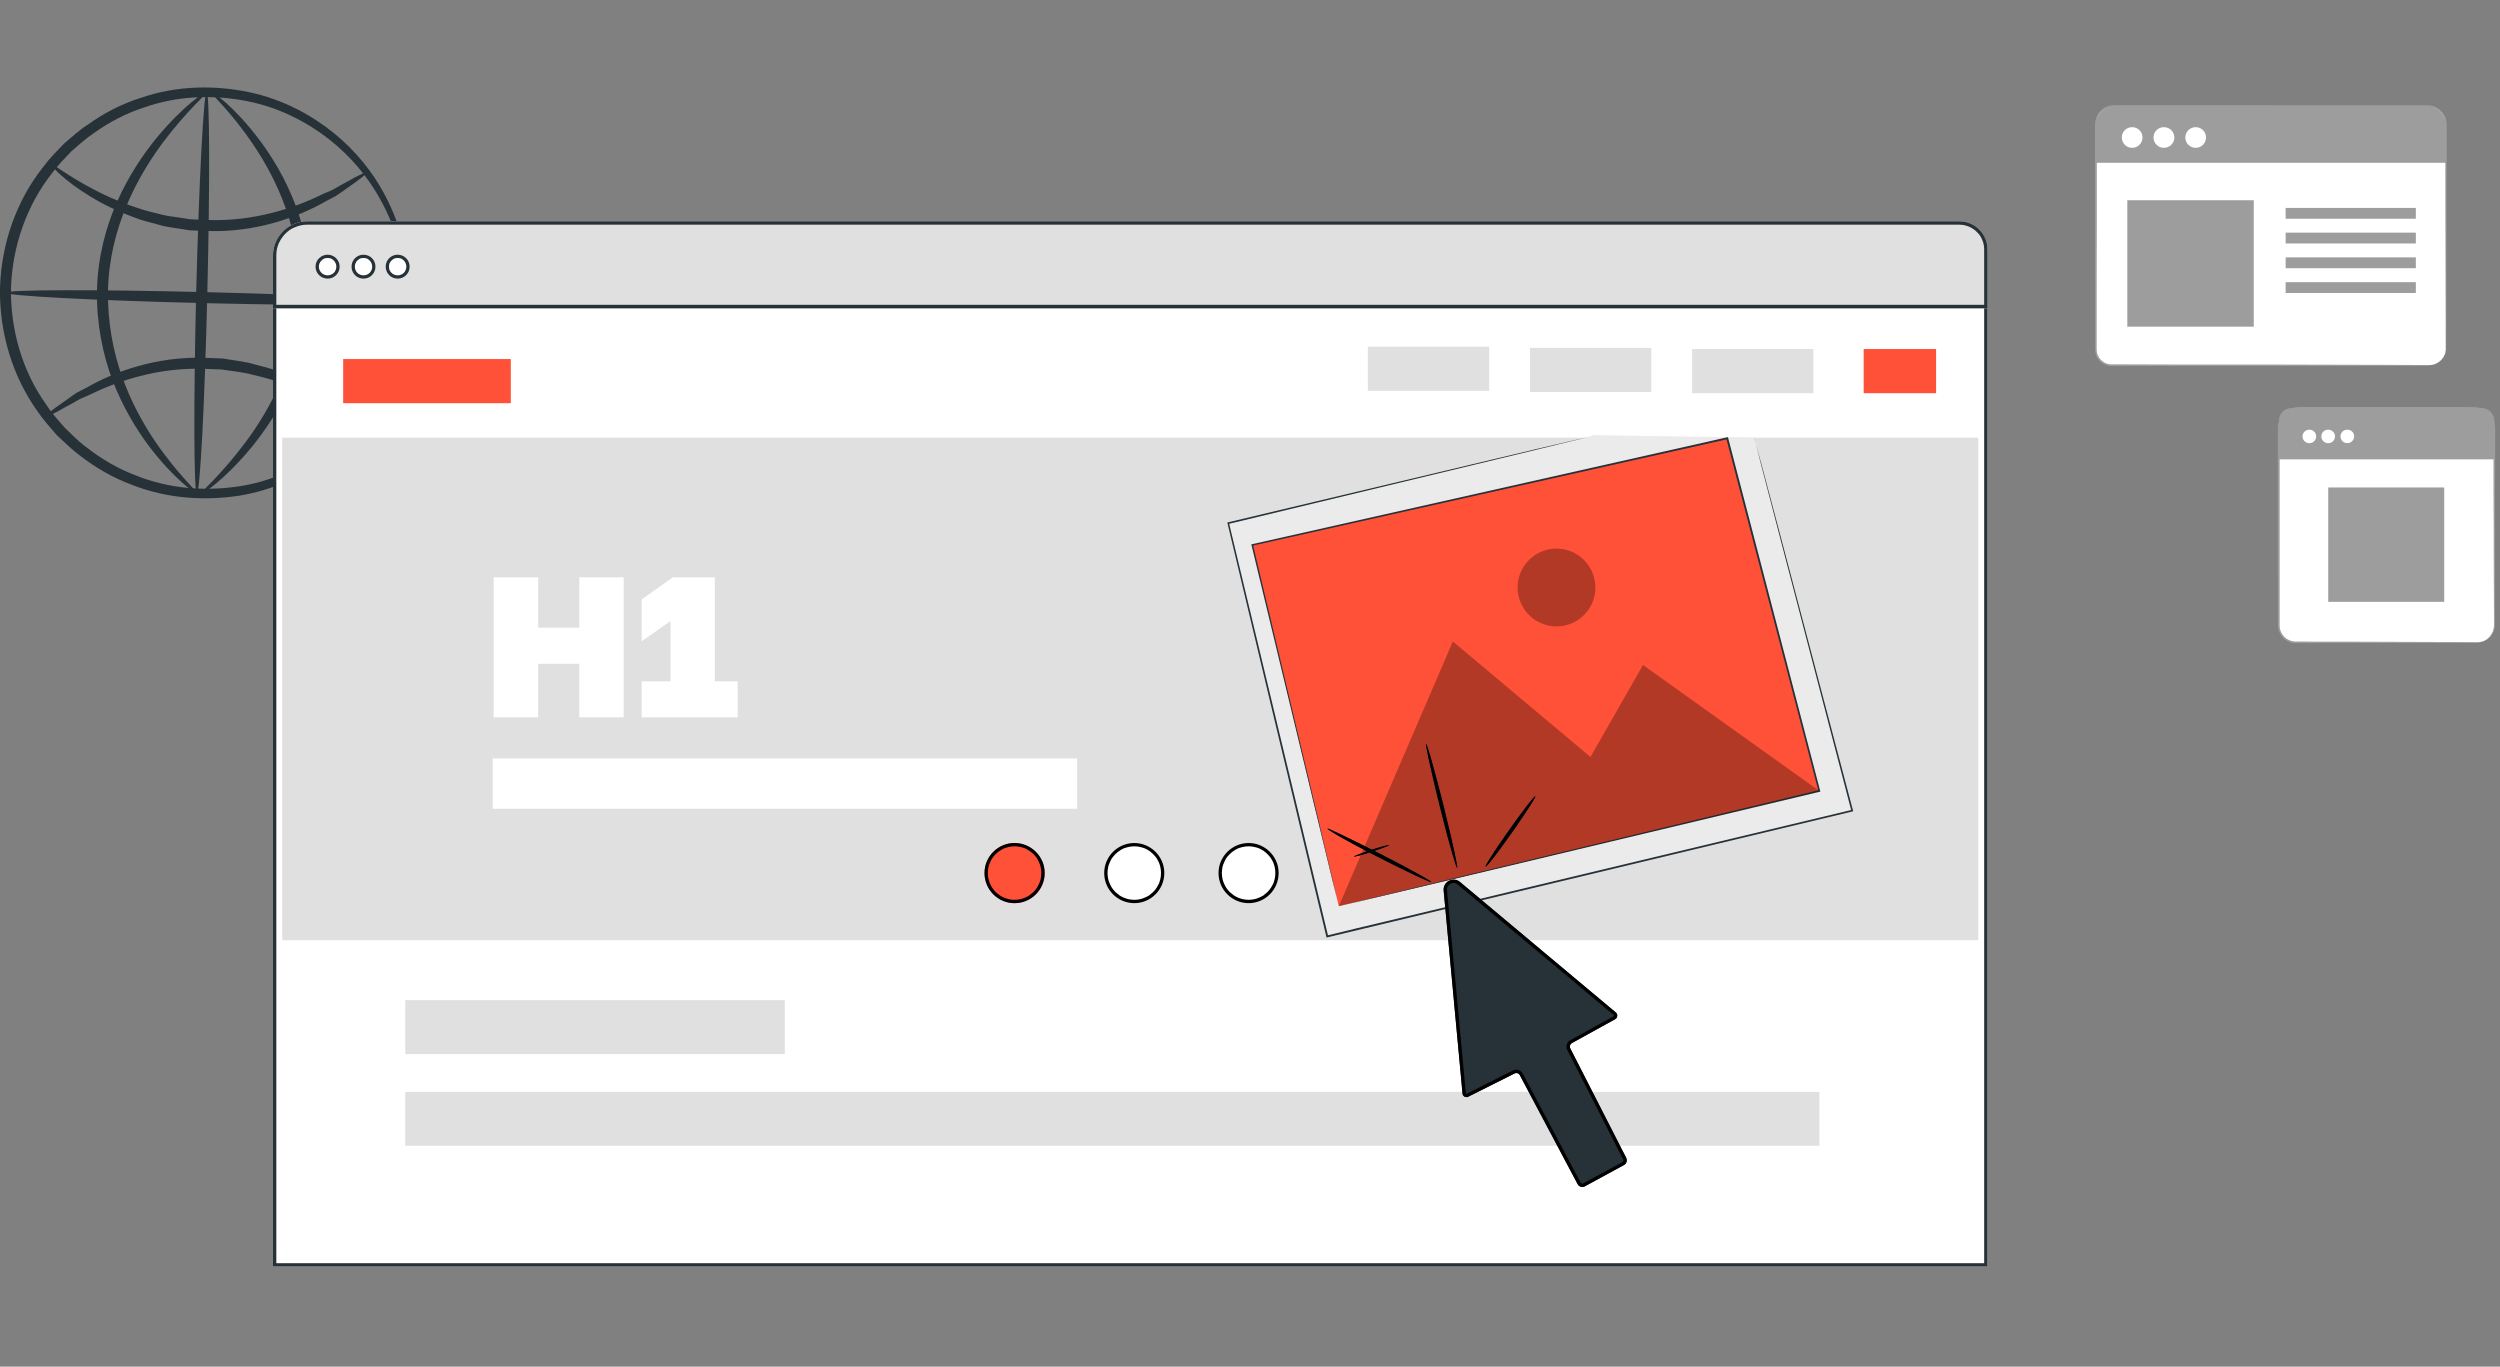
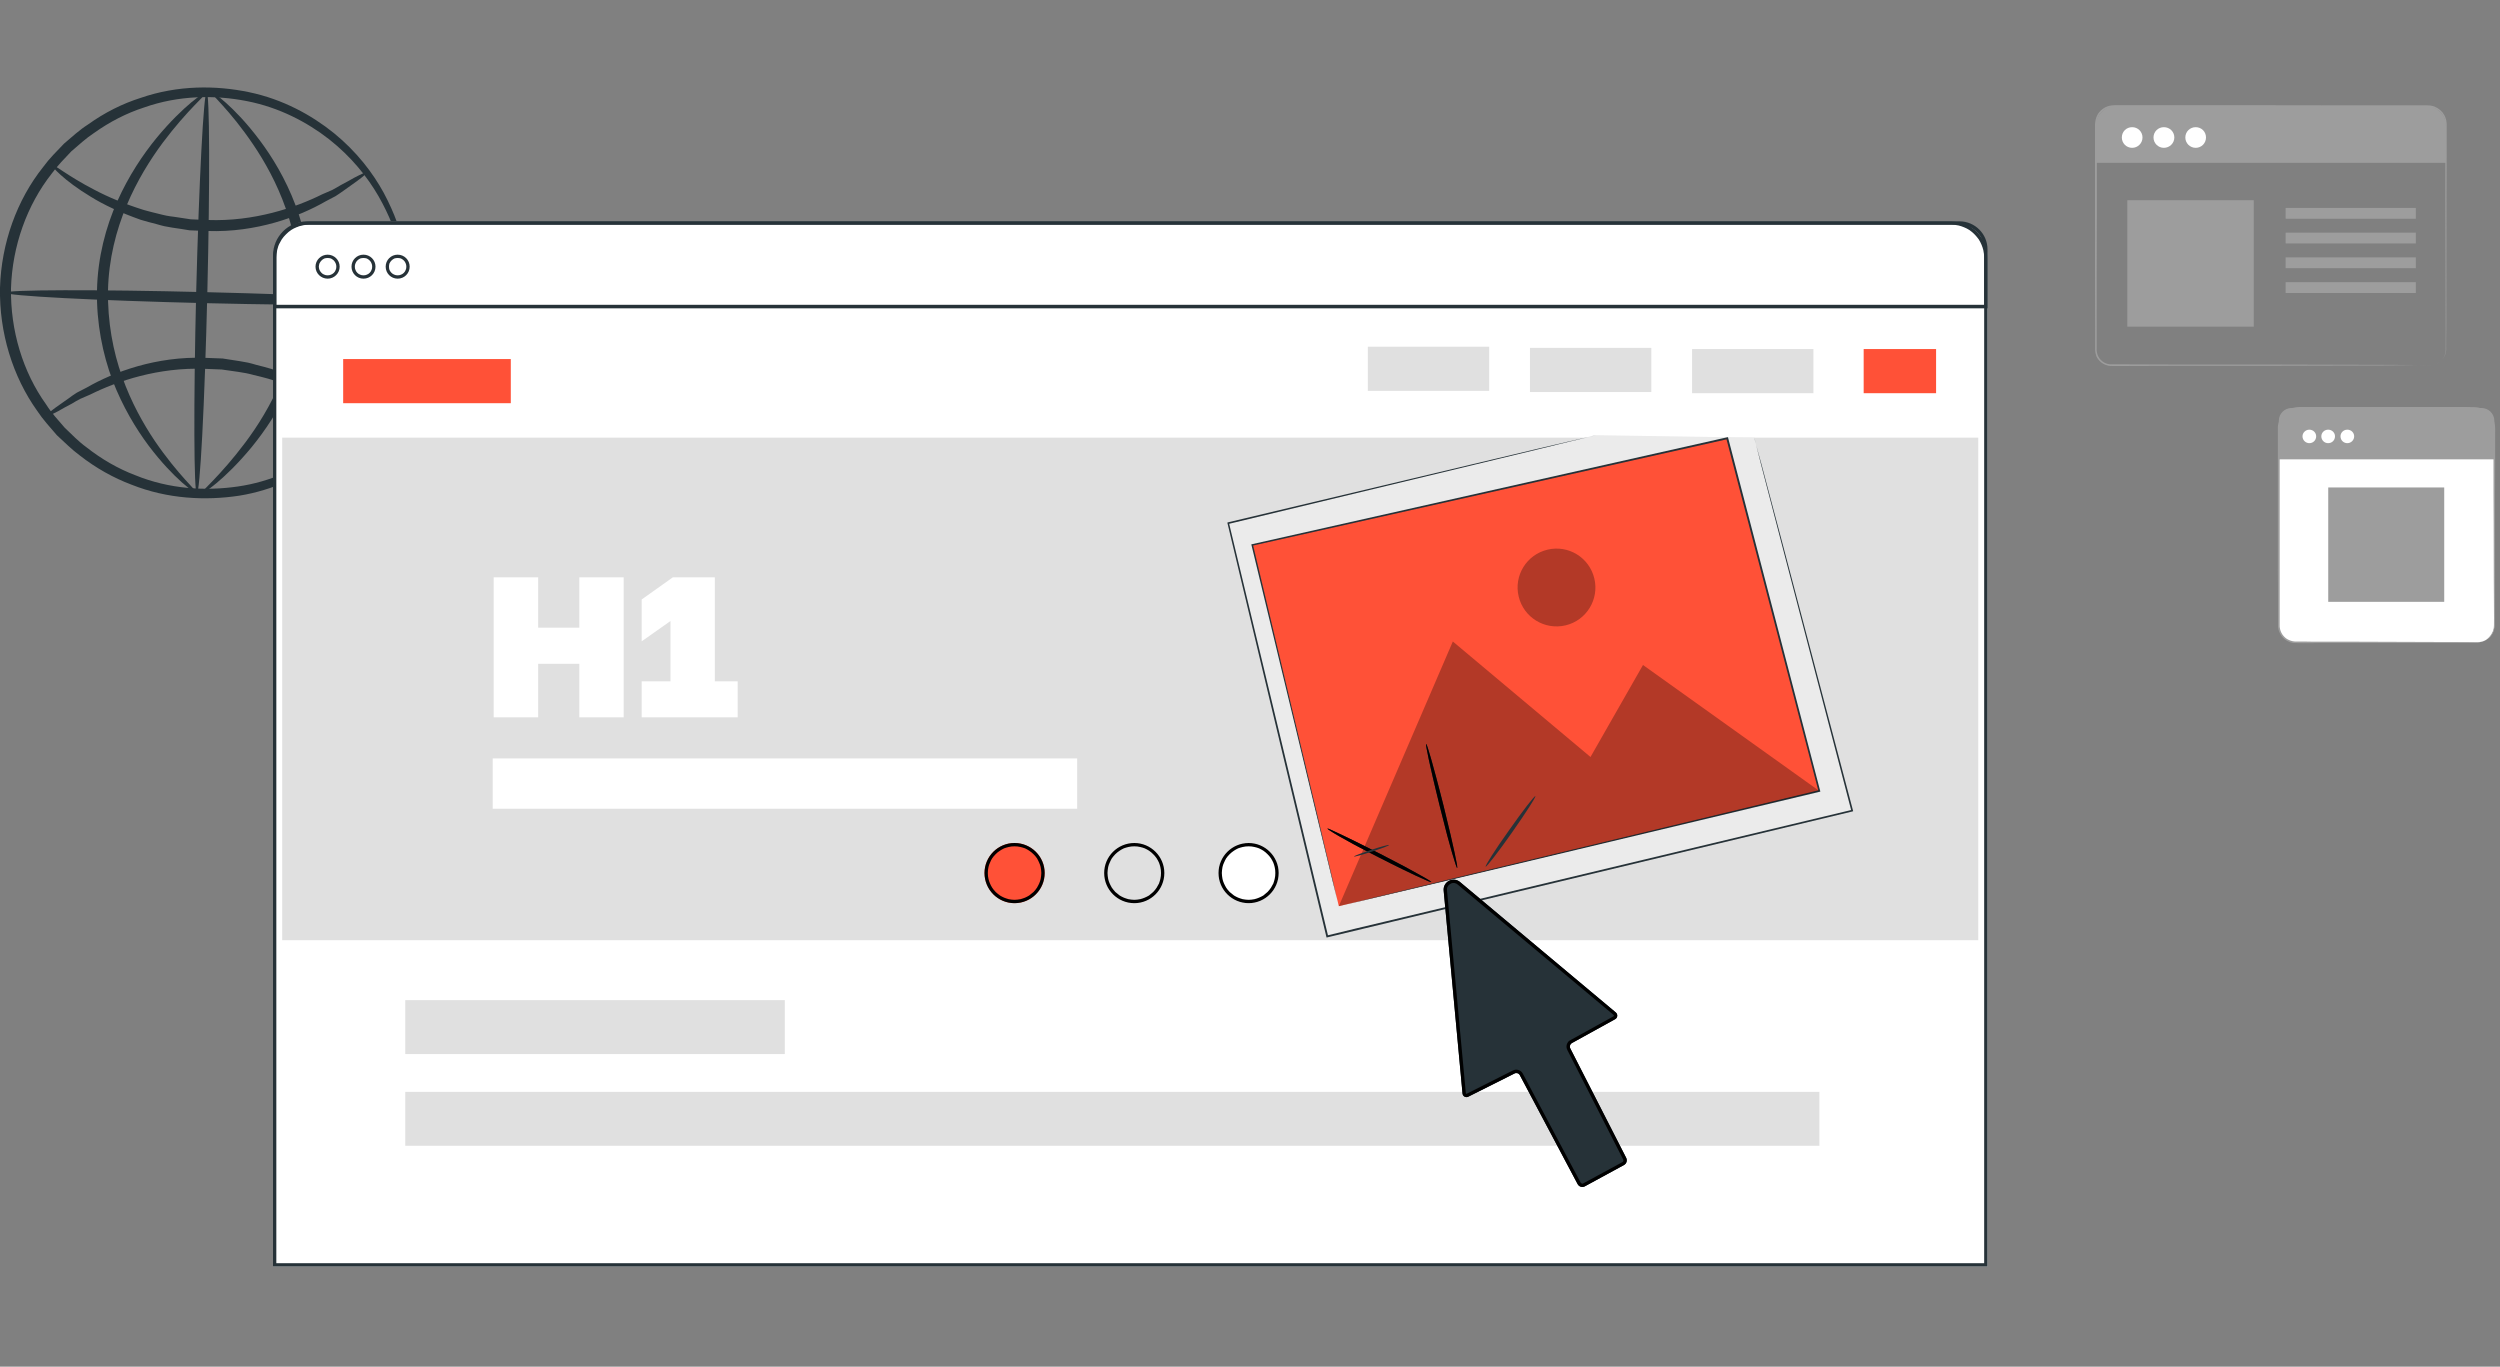
<svg xmlns="http://www.w3.org/2000/svg" width="150" height="82" viewBox="0 0 150 82" fill="none">
  <rect x="0" y="0" width="150" height="82" fill="#808080" stroke="none" />
  <desc>
			Created with Pixso.
	</desc>
  <defs>
    <clipPath id="clip1023_28795">
      <rect id="8" width="150" height="82" fill="white" fill-opacity="0" />
    </clipPath>
  </defs>
  <g clip-path="url(#clip1023_28795)">
    <path id="path" d="M24.42 17.87C24.4 17.87 24.37 17.6 24.34 17.1C24.33 16.85 24.3 16.54 24.23 16.18C24.18 15.82 24.13 15.4 23.99 14.95C23.79 14.02 23.37 12.93 22.71 11.77C22.04 10.61 21.07 9.4 19.75 8.36C18.43 7.33 16.76 6.45 14.83 6.07C12.91 5.69 10.73 5.71 8.64 6.45C7.59 6.79 6.58 7.31 5.64 7.98C5.15 8.3 4.73 8.7 4.28 9.08C3.88 9.51 3.45 9.93 3.1 10.42C1.62 12.3 0.74 14.75 0.66 17.29C0.62 19.83 1.37 22.32 2.77 24.27C3.09 24.78 3.5 25.22 3.88 25.66C4.31 26.07 4.71 26.49 5.18 26.83C6.08 27.54 7.08 28.12 8.11 28.51C10.16 29.35 12.33 29.47 14.27 29.19C16.22 28.91 17.93 28.1 19.3 27.14C20.67 26.17 21.69 25 22.41 23.88C23.13 22.75 23.6 21.68 23.85 20.77C24.01 20.32 24.08 19.9 24.15 19.54C24.24 19.19 24.28 18.88 24.3 18.63C24.36 18.13 24.4 17.87 24.42 17.87C24.45 17.87 24.45 18.13 24.43 18.64C24.43 18.9 24.41 19.21 24.35 19.58C24.29 19.94 24.24 20.37 24.1 20.83C23.88 21.78 23.44 22.9 22.73 24.08C22.01 25.25 20.98 26.48 19.57 27.52C18.17 28.54 16.4 29.41 14.36 29.74C12.33 30.05 10.05 29.94 7.89 29.08C6.8 28.67 5.75 28.08 4.79 27.33C4.3 26.97 3.87 26.53 3.41 26.11C3.01 25.64 2.58 25.18 2.23 24.65C0.76 22.59 -0.05 19.96 0 17.27C0.08 14.59 1.01 12 2.59 10.02C2.96 9.51 3.41 9.07 3.84 8.62C4.31 8.22 4.76 7.8 5.28 7.47C6.27 6.76 7.34 6.22 8.45 5.87C10.65 5.11 12.94 5.11 14.94 5.53C16.96 5.95 18.69 6.9 20.04 7.99C21.4 9.1 22.37 10.37 23.03 11.58C23.68 12.8 24.08 13.94 24.24 14.89C24.36 15.36 24.39 15.79 24.43 16.16C24.48 16.53 24.48 16.84 24.47 17.1C24.46 17.6 24.45 17.87 24.42 17.87Z" fill="#263238" fill-opacity="1" fill-rule="nonzero" />
    <path id="path" d="M22.01 10.34C22.04 10.38 21.82 10.57 21.4 10.88C21.17 11.04 20.91 11.23 20.63 11.43C20.47 11.54 20.31 11.66 20.13 11.77C19.94 11.87 19.75 11.97 19.54 12.08C17.93 13.01 15.37 13.96 12.46 13.86C12.09 13.85 11.74 13.83 11.38 13.82C11.04 13.76 10.69 13.71 10.35 13.66C10.19 13.63 10.02 13.6 9.85 13.57C9.69 13.53 9.53 13.49 9.37 13.44C9.06 13.36 8.74 13.28 8.45 13.19C7.26 12.77 6.24 12.3 5.44 11.8C3.83 10.83 3.04 9.94 3.1 9.88C3.17 9.8 4.04 10.55 5.67 11.39C6.48 11.82 7.48 12.24 8.63 12.6C8.92 12.69 9.22 12.75 9.52 12.83C9.68 12.87 9.83 12.91 9.99 12.94C10.14 12.97 10.3 12.99 10.46 13.01C10.79 13.06 11.12 13.11 11.45 13.16C11.78 13.17 12.12 13.19 12.47 13.2C15.24 13.3 17.7 12.47 19.33 11.66C19.54 11.57 19.74 11.48 19.93 11.4C20.11 11.31 20.28 11.2 20.44 11.11C20.74 10.95 21.02 10.8 21.26 10.66C21.72 10.42 21.99 10.3 22.01 10.34Z" fill="#263238" fill-opacity="1" fill-rule="nonzero" />
    <path id="path" d="M2.73 24.99C2.71 24.95 2.92 24.76 3.34 24.45C3.57 24.29 3.83 24.1 4.12 23.9C4.27 23.79 4.43 23.67 4.61 23.56C4.8 23.46 5 23.36 5.21 23.25C6.82 22.32 9.37 21.37 12.29 21.47C12.65 21.48 13.01 21.5 13.36 21.51C13.71 21.57 14.05 21.62 14.39 21.67C14.56 21.7 14.73 21.73 14.89 21.76C15.05 21.8 15.21 21.84 15.37 21.89C15.69 21.97 16 22.05 16.3 22.14C17.48 22.55 18.5 23.03 19.31 23.53C20.92 24.5 21.71 25.39 21.65 25.45C21.58 25.52 20.7 24.78 19.08 23.94C18.27 23.51 17.26 23.09 16.12 22.73C15.83 22.64 15.53 22.58 15.22 22.5C15.07 22.46 14.92 22.42 14.76 22.39C14.6 22.36 14.44 22.34 14.28 22.31C13.96 22.27 13.63 22.22 13.3 22.17C12.96 22.16 12.62 22.14 12.28 22.13C9.5 22.03 7.05 22.86 5.42 23.67C5.21 23.76 5.01 23.85 4.82 23.93C4.63 24.02 4.47 24.13 4.31 24.22C4 24.38 3.73 24.53 3.49 24.67C3.03 24.91 2.76 25.03 2.73 24.99Z" fill="#263238" fill-opacity="1" fill-rule="nonzero" />
    <path id="path" d="M24.42 18.15C24.41 18.33 19.01 18.35 12.36 18.19C5.71 18.03 0.32 17.75 0.32 17.56C0.33 17.38 5.72 17.36 12.38 17.53C19.03 17.69 24.42 17.97 24.42 18.15Z" fill="#263238" fill-opacity="1" fill-rule="nonzero" />
    <path id="path" d="M11.81 29.61C11.63 29.61 11.61 24.21 11.77 17.56C11.94 10.91 12.22 5.52 12.4 5.52C12.58 5.53 12.6 10.92 12.44 17.58C12.28 24.23 12 29.62 11.81 29.61Z" fill="#263238" fill-opacity="1" fill-rule="nonzero" />
    <path id="path" d="M11.81 29.59C11.77 29.66 10.44 28.76 8.91 26.73C8.15 25.71 7.36 24.4 6.75 22.82C6.16 21.24 5.78 19.38 5.82 17.42C5.86 15.45 6.35 13.61 7.04 12.07C7.73 10.53 8.59 9.26 9.39 8.28C11.01 6.32 12.35 5.45 12.4 5.52C12.46 5.6 11.25 6.58 9.76 8.57C9.02 9.57 8.23 10.82 7.6 12.32C6.97 13.81 6.52 15.56 6.48 17.43C6.45 19.3 6.78 21.08 7.33 22.61C7.87 24.14 8.6 25.43 9.29 26.46C10.69 28.51 11.88 29.52 11.81 29.59Z" fill="#263238" fill-opacity="1" fill-rule="nonzero" />
    <path id="path" d="M12.67 5.53C12.71 5.46 14.04 6.36 15.57 8.4C16.33 9.41 17.13 10.72 17.73 12.31C18.33 13.89 18.7 15.75 18.66 17.71C18.62 19.67 18.13 21.51 17.44 23.05C16.75 24.6 15.89 25.86 15.09 26.84C13.47 28.8 12.13 29.67 12.08 29.6C12.02 29.53 13.23 28.54 14.72 26.55C15.46 25.56 16.25 24.31 16.88 22.81C17.51 21.31 17.96 19.56 18 17.69C18.04 15.83 17.7 14.05 17.15 12.52C16.61 10.98 15.88 9.69 15.19 8.67C13.8 6.61 12.6 5.6 12.67 5.53Z" fill="#263238" fill-opacity="1" fill-rule="nonzero" />
    <path id="path" d="M148.64 38.54L137.75 38.54C137.18 38.54 136.73 38.08 136.73 37.52L136.73 25.68C136.73 25.02 137.27 24.48 137.93 24.48L148.46 24.48C149.12 24.48 149.66 25.02 149.66 25.68L149.66 37.52C149.66 38.08 149.2 38.54 148.64 38.54Z" fill="#FFFFFF" fill-opacity="1" fill-rule="nonzero" />
    <path id="path" d="M148.64 38.54C148.64 38.54 148.69 38.54 148.77 38.52C148.86 38.51 148.99 38.48 149.14 38.4C149.28 38.31 149.45 38.16 149.55 37.93C149.67 37.7 149.63 37.4 149.64 37.08C149.63 35.75 149.62 33.85 149.62 31.5C149.61 30.32 149.61 29.03 149.61 27.64C149.61 27.29 149.61 26.94 149.61 26.58C149.61 26.41 149.61 26.23 149.61 26.04C149.6 25.86 149.62 25.67 149.59 25.5C149.54 25.15 149.31 24.83 148.99 24.66C148.83 24.58 148.64 24.53 148.46 24.53C148.27 24.53 148.08 24.53 147.88 24.53C146.32 24.53 144.69 24.53 142.99 24.54C142.14 24.54 141.28 24.54 140.41 24.54C139.97 24.54 139.53 24.54 139.09 24.54C138.86 24.54 138.64 24.54 138.42 24.54C138.2 24.54 137.96 24.52 137.76 24.55C137.33 24.61 136.96 24.93 136.84 25.34C136.77 25.54 136.79 25.76 136.78 25.98C136.78 26.2 136.78 26.42 136.78 26.64C136.78 27.51 136.78 28.38 136.78 29.23C136.78 30.92 136.78 32.56 136.78 34.11C136.78 34.89 136.78 35.65 136.78 36.39C136.78 36.76 136.78 37.12 136.78 37.48C136.76 37.83 136.94 38.16 137.22 38.34C137.36 38.42 137.52 38.48 137.68 38.49C137.84 38.5 138.02 38.49 138.18 38.49C138.52 38.5 138.84 38.5 139.17 38.5C139.81 38.5 140.43 38.5 141.02 38.5C143.37 38.51 145.27 38.51 146.59 38.52C147.25 38.52 147.76 38.53 148.11 38.53C148.28 38.53 148.41 38.53 148.51 38.53C148.6 38.54 148.64 38.54 148.64 38.54C148.64 38.54 148.6 38.53 148.51 38.53C148.41 38.54 148.28 38.55 148.11 38.55C147.76 38.56 147.25 38.56 146.6 38.56C145.27 38.57 143.37 38.57 141.02 38.58C140.43 38.58 139.81 38.58 139.17 38.58C138.84 38.59 138.52 38.59 138.18 38.59C138.01 38.59 137.85 38.59 137.67 38.58C137.5 38.58 137.32 38.51 137.17 38.42C136.86 38.22 136.66 37.85 136.68 37.48C136.68 37.12 136.68 36.76 136.68 36.39C136.68 35.65 136.68 34.89 136.67 34.11C136.67 32.56 136.67 30.92 136.67 29.23C136.67 28.38 136.67 27.51 136.67 26.64C136.67 26.42 136.67 26.2 136.67 25.98C136.67 25.87 136.67 25.76 136.67 25.65C136.67 25.53 136.7 25.42 136.73 25.31C136.86 24.86 137.27 24.5 137.74 24.44C137.86 24.42 137.97 24.42 138.08 24.42L138.42 24.42C138.64 24.42 138.86 24.42 139.09 24.42C139.53 24.42 139.97 24.42 140.41 24.42C141.28 24.42 142.15 24.42 142.99 24.42C144.69 24.42 146.32 24.42 147.88 24.42C148.08 24.42 148.27 24.43 148.46 24.43C148.66 24.43 148.86 24.48 149.04 24.57C149.39 24.75 149.64 25.1 149.69 25.49C149.72 25.68 149.71 25.86 149.71 26.04C149.71 26.23 149.71 26.41 149.71 26.58C149.71 26.94 149.71 27.29 149.71 27.64C149.7 29.03 149.7 30.32 149.7 31.5C149.69 33.85 149.68 35.75 149.68 37.08C149.68 37.24 149.68 37.4 149.68 37.54C149.67 37.69 149.64 37.83 149.59 37.94C149.48 38.18 149.29 38.31 149.14 38.4C148.99 38.48 148.86 38.52 148.77 38.52C148.68 38.53 148.64 38.54 148.64 38.54Z" fill="#9D9D9D" fill-opacity="1" fill-rule="nonzero" />
    <path id="path" d="M149.66 27.56L136.73 27.56L136.73 25.25C136.73 24.82 137.07 24.48 137.5 24.48L148.89 24.48C149.31 24.48 149.66 24.82 149.66 25.25L149.66 27.56Z" fill="#9D9D9D" fill-opacity="1" fill-rule="nonzero" />
    <path id="path" d="M138.97 26.18C138.97 26.41 138.79 26.59 138.56 26.59C138.34 26.59 138.15 26.41 138.15 26.18C138.15 25.96 138.34 25.78 138.56 25.78C138.79 25.78 138.97 25.96 138.97 26.18Z" fill="#FFFFFF" fill-opacity="1" fill-rule="nonzero" />
    <path id="path" d="M140.1 26.18C140.1 26.41 139.92 26.59 139.69 26.59C139.46 26.59 139.28 26.41 139.28 26.18C139.28 25.96 139.46 25.78 139.69 25.78C139.92 25.78 140.1 25.96 140.1 26.18Z" fill="#FFFFFF" fill-opacity="1" fill-rule="nonzero" />
    <path id="path" d="M141.25 26.18C141.25 26.41 141.06 26.59 140.84 26.59C140.61 26.59 140.43 26.41 140.43 26.18C140.43 25.96 140.61 25.78 140.84 25.78C141.07 25.78 141.25 25.96 141.25 26.18Z" fill="#FFFFFF" fill-opacity="1" fill-rule="nonzero" />
    <rect id="rect" x="139.694" y="29.248" width="6.959" height="6.862" fill="#9D9D9D" fill-opacity="1" />
-     <path id="path" d="M145.74 21.91L126.77 21.91C126.21 21.91 125.75 21.45 125.75 20.89L125.75 7.57C125.75 6.9 126.29 6.36 126.96 6.36L145.56 6.36C146.22 6.36 146.76 6.9 146.76 7.57L146.76 20.89C146.76 21.45 146.3 21.91 145.74 21.91Z" fill="#FFFFFF" fill-opacity="1" fill-rule="nonzero" />
    <path id="path" d="M146.76 9.77L125.75 9.77L125.75 7.57C125.75 6.9 126.29 6.36 126.96 6.36L145.56 6.36C146.22 6.36 146.76 6.9 146.76 7.57L146.76 9.77Z" fill="#9D9D9D" fill-opacity="1" fill-rule="nonzero" />
    <path id="path" d="M128.55 8.25C128.55 8.59 128.27 8.87 127.93 8.87C127.58 8.87 127.31 8.59 127.31 8.25C127.31 7.9 127.58 7.63 127.93 7.63C128.27 7.63 128.55 7.9 128.55 8.25Z" fill="#FFFFFF" fill-opacity="1" fill-rule="nonzero" />
    <path id="path" d="M130.46 8.25C130.46 8.59 130.18 8.87 129.83 8.87C129.49 8.87 129.21 8.59 129.21 8.25C129.21 7.9 129.49 7.63 129.83 7.63C130.18 7.63 130.46 7.9 130.46 8.25Z" fill="#FFFFFF" fill-opacity="1" fill-rule="nonzero" />
    <path id="path" d="M132.36 8.25C132.36 8.59 132.09 8.87 131.74 8.87C131.4 8.87 131.12 8.59 131.12 8.25C131.12 7.9 131.4 7.63 131.74 7.63C132.09 7.63 132.36 7.9 132.36 8.25Z" fill="#FFFFFF" fill-opacity="1" fill-rule="nonzero" />
    <path id="path" d="M145.83 21.91C145.83 21.91 145.89 21.91 146.02 21.89C146.13 21.86 146.31 21.8 146.48 21.63C146.65 21.47 146.77 21.18 146.74 20.83C146.74 20.48 146.74 20.08 146.74 19.63C146.73 17.82 146.73 15.21 146.72 11.99C146.72 11.18 146.72 10.33 146.72 9.45C146.72 9.01 146.71 8.56 146.71 8.1C146.71 7.88 146.72 7.64 146.71 7.41C146.71 7.19 146.62 6.97 146.47 6.79C146.33 6.62 146.12 6.49 145.9 6.44C145.78 6.41 145.67 6.41 145.55 6.41C145.42 6.41 145.3 6.41 145.18 6.41C144.69 6.41 144.19 6.41 143.68 6.41C142.67 6.41 141.63 6.41 140.57 6.41C138.43 6.41 136.19 6.41 133.87 6.42C132.71 6.42 131.53 6.42 130.33 6.42C129.73 6.42 129.12 6.42 128.51 6.42C128.21 6.42 127.91 6.42 127.6 6.42L127.14 6.42C126.99 6.42 126.83 6.41 126.69 6.43C126.4 6.47 126.13 6.65 125.97 6.89C125.89 7.01 125.84 7.15 125.82 7.3C125.8 7.44 125.81 7.59 125.81 7.75C125.81 8.35 125.81 8.96 125.81 9.56C125.81 10.76 125.81 11.94 125.81 13.1C125.8 15.42 125.8 17.66 125.8 19.8C125.8 20.07 125.8 20.33 125.8 20.59C125.8 20.73 125.8 20.86 125.8 20.99C125.8 21.11 125.83 21.24 125.88 21.35C125.98 21.57 126.18 21.75 126.41 21.82C126.53 21.86 126.65 21.87 126.78 21.86C126.91 21.86 127.03 21.86 127.16 21.86C128.17 21.86 129.15 21.87 130.1 21.87C132 21.87 133.77 21.87 135.38 21.87C138.61 21.88 141.22 21.89 143.03 21.89C143.93 21.89 144.63 21.9 145.11 21.9C145.34 21.9 145.52 21.9 145.65 21.91C145.77 21.91 145.83 21.91 145.83 21.91C145.83 21.91 145.77 21.9 145.65 21.91C145.52 21.91 145.34 21.9 145.11 21.9C144.63 21.9 143.93 21.93 143.03 21.93C141.22 21.93 138.61 21.94 135.38 21.95C133.77 21.95 132 21.95 130.1 21.95C129.15 21.95 128.17 21.96 127.16 21.96C127.03 21.96 126.91 21.96 126.78 21.96C126.65 21.96 126.51 21.96 126.39 21.91C126.13 21.83 125.91 21.64 125.79 21.39C125.74 21.26 125.71 21.13 125.71 20.99C125.71 20.86 125.71 20.73 125.71 20.59C125.71 20.33 125.71 20.07 125.71 19.8C125.7 17.66 125.7 15.42 125.7 13.1C125.7 11.94 125.7 10.76 125.7 9.56C125.7 8.96 125.7 8.35 125.7 7.75C125.7 7.59 125.69 7.44 125.72 7.28C125.74 7.12 125.8 6.97 125.88 6.83C126.06 6.56 126.35 6.37 126.67 6.33C126.83 6.3 126.99 6.32 127.14 6.31L127.6 6.31C127.9 6.31 128.21 6.31 128.51 6.31C129.12 6.31 129.73 6.31 130.33 6.31C131.53 6.31 132.71 6.31 133.87 6.31C136.19 6.31 138.43 6.32 140.57 6.32C141.63 6.32 142.67 6.32 143.68 6.32C144.19 6.32 144.69 6.32 145.18 6.32C145.3 6.32 145.42 6.32 145.55 6.32C145.67 6.32 145.8 6.32 145.92 6.35C146.16 6.4 146.38 6.55 146.54 6.73C146.7 6.93 146.79 7.16 146.8 7.41C146.8 7.65 146.8 7.87 146.8 8.1C146.8 8.56 146.8 9.01 146.8 9.45C146.8 10.33 146.79 11.18 146.79 11.99C146.79 15.21 146.78 17.82 146.78 19.63C146.77 20.08 146.77 20.48 146.77 20.83C146.8 21.18 146.65 21.47 146.48 21.63C146.3 21.8 146.13 21.86 146.02 21.89C145.89 21.91 145.83 21.91 145.83 21.91Z" fill="#9D9D9D" fill-opacity="1" fill-rule="nonzero" />
    <rect id="rect" x="127.639" y="12.014" width="7.586" height="7.586" fill="#9D9D9D" fill-opacity="1" />
    <rect id="rect" x="137.138" y="12.475" width="7.812" height="0.649" fill="#9D9D9D" fill-opacity="1" />
    <rect id="rect" x="137.138" y="13.959" width="7.812" height="0.649" fill="#9D9D9D" fill-opacity="1" />
    <rect id="rect" x="137.138" y="15.443" width="7.812" height="0.649" fill="#9D9D9D" fill-opacity="1" />
    <rect id="rect" x="137.138" y="16.93" width="7.812" height="0.649" fill="#9D9D9D" fill-opacity="1" />
    <path id="path" d="M119.25 75.99L16.38 75.99L16.38 15.45C16.38 14.25 17.35 13.28 18.55 13.28L117.08 13.28C118.28 13.28 119.25 14.25 119.25 15.45L119.25 75.99Z" fill="#FFFFFF" fill-opacity="1" fill-rule="nonzero" />
    <path id="path" d="M16.58 75.99L16.38 75.99L16.38 15.45C16.38 14.25 17.35 13.28 18.55 13.28L117.08 13.28C118.28 13.28 119.25 14.25 119.25 15.45L119.25 75.79L119.25 75.99L16.58 75.99ZM16.58 75.79L119.05 75.79L119.05 15.45C119.05 15.3 119.03 15.16 119 15.01C118.97 14.9 118.94 14.79 118.89 14.68C118.85 14.58 118.79 14.47 118.73 14.37C118.65 14.26 118.57 14.16 118.47 14.06C118.38 13.96 118.27 13.88 118.16 13.8C118.06 13.74 117.96 13.68 117.85 13.64C117.74 13.59 117.63 13.56 117.52 13.53C117.38 13.5 117.23 13.48 117.08 13.48L18.55 13.48C18.4 13.48 18.25 13.5 18.11 13.53C18 13.56 17.89 13.59 17.78 13.64C17.67 13.68 17.57 13.74 17.47 13.8C17.36 13.88 17.25 13.96 17.16 14.06C17.06 14.16 16.97 14.26 16.9 14.37C16.84 14.47 16.78 14.58 16.73 14.68C16.69 14.79 16.65 14.9 16.63 15.01C16.6 15.16 16.58 15.3 16.58 15.45L16.58 75.79Z" fill="#263238" fill-opacity="1" fill-rule="evenodd" />
-     <path id="path" d="M119.25 18.5L16.38 18.5L16.38 15.33C16.38 14.2 17.3 13.28 18.42 13.28L117.57 13.28C118.5 13.28 119.25 14.04 119.25 14.96L119.25 18.5Z" fill="#E0E0E0" fill-opacity="1" fill-rule="nonzero" />
    <path id="path" d="M119.05 18.5L119.25 18.5L119.25 14.96C119.25 14.04 118.5 13.28 117.57 13.28L18.42 13.28C17.3 13.28 16.38 14.2 16.38 15.33L16.38 18.5L119.05 18.5ZM119.05 18.29L119.05 14.96C119.05 14.85 119.04 14.74 119.01 14.63C118.99 14.55 118.97 14.47 118.93 14.39C118.9 14.31 118.86 14.23 118.81 14.15C118.75 14.07 118.69 13.99 118.61 13.92C118.54 13.84 118.46 13.78 118.38 13.73C118.31 13.68 118.23 13.64 118.14 13.6C118.06 13.57 117.98 13.54 117.9 13.52C117.79 13.5 117.68 13.48 117.57 13.48L18.42 13.48C18.29 13.48 18.15 13.5 18.01 13.53C17.91 13.55 17.81 13.59 17.71 13.63C17.6 13.67 17.51 13.72 17.41 13.78C17.31 13.85 17.21 13.93 17.12 14.02C17.03 14.12 16.95 14.21 16.88 14.32C16.82 14.41 16.77 14.51 16.72 14.61C16.68 14.71 16.65 14.81 16.62 14.92C16.59 15.05 16.58 15.19 16.58 15.33L16.58 18.29L119.05 18.29Z" fill="#263238" fill-opacity="1" fill-rule="evenodd" />
    <path id="path" d="M20.38 16C20.38 16.4 20.05 16.72 19.66 16.72C19.26 16.72 18.93 16.4 18.93 16C18.93 15.6 19.26 15.28 19.66 15.28C20.05 15.28 20.38 15.6 20.38 16Z" fill="#FFFFFF" fill-opacity="1" fill-rule="nonzero" />
    <path id="path" d="M20.38 16C20.38 16.4 20.05 16.72 19.66 16.72C19.26 16.72 18.93 16.4 18.93 16C18.93 15.6 19.26 15.28 19.66 15.28C20.05 15.28 20.38 15.6 20.38 16ZM19.86 16.48C19.79 16.51 19.73 16.52 19.66 16.52C19.58 16.52 19.52 16.51 19.46 16.48C19.39 16.46 19.34 16.42 19.29 16.37C19.24 16.32 19.2 16.26 19.17 16.2C19.15 16.14 19.13 16.07 19.13 16C19.13 15.93 19.15 15.86 19.17 15.8C19.2 15.74 19.24 15.68 19.29 15.63C19.34 15.58 19.39 15.54 19.46 15.51C19.52 15.49 19.58 15.48 19.66 15.48C19.73 15.48 19.79 15.49 19.86 15.51C19.92 15.54 19.97 15.58 20.03 15.63C20.08 15.68 20.11 15.74 20.14 15.8C20.17 15.86 20.18 15.93 20.18 16C20.18 16.07 20.17 16.14 20.14 16.2C20.12 16.26 20.08 16.32 20.03 16.37C19.97 16.42 19.92 16.46 19.86 16.48Z" fill="#263238" fill-opacity="1" fill-rule="evenodd" />
    <path id="path" d="M22.53 16C22.53 16.4 22.21 16.72 21.81 16.72C21.41 16.72 21.09 16.4 21.09 16C21.09 15.6 21.41 15.28 21.81 15.28C22.21 15.28 22.53 15.6 22.53 16Z" fill="#FFFFFF" fill-opacity="1" fill-rule="nonzero" />
    <path id="path" d="M22.53 16C22.53 16.4 22.21 16.72 21.81 16.72C21.41 16.72 21.09 16.4 21.09 16C21.09 15.6 21.41 15.28 21.81 15.28C22.21 15.28 22.53 15.6 22.53 16ZM22.01 16.48C21.95 16.51 21.88 16.52 21.81 16.52C21.74 16.52 21.67 16.51 21.61 16.48C21.55 16.46 21.49 16.42 21.44 16.37C21.39 16.32 21.35 16.26 21.33 16.2C21.3 16.14 21.29 16.07 21.29 16C21.29 15.93 21.3 15.86 21.33 15.8C21.35 15.74 21.39 15.68 21.44 15.63C21.49 15.58 21.55 15.54 21.61 15.51C21.67 15.49 21.74 15.48 21.81 15.48C21.88 15.48 21.95 15.49 22.01 15.51C22.07 15.54 22.13 15.58 22.18 15.63C22.23 15.68 22.27 15.74 22.29 15.8C22.32 15.86 22.33 15.93 22.33 16C22.33 16.07 22.32 16.14 22.29 16.2C22.27 16.26 22.23 16.32 22.18 16.37C22.13 16.42 22.07 16.46 22.01 16.48Z" fill="#263238" fill-opacity="1" fill-rule="evenodd" />
    <path id="path" d="M24.58 16C24.58 16.4 24.26 16.72 23.86 16.72C23.46 16.72 23.14 16.4 23.14 16C23.14 15.6 23.46 15.28 23.86 15.28C24.26 15.28 24.58 15.6 24.58 16Z" fill="#FFFFFF" fill-opacity="1" fill-rule="nonzero" />
    <path id="path" d="M24.58 16C24.58 16.4 24.26 16.72 23.86 16.72C23.46 16.72 23.14 16.4 23.14 16C23.14 15.6 23.46 15.28 23.86 15.28C24.26 15.28 24.58 15.6 24.58 16ZM24.06 16.48C24 16.51 23.93 16.52 23.86 16.52C23.79 16.52 23.72 16.51 23.66 16.48C23.6 16.46 23.54 16.42 23.49 16.37C23.44 16.32 23.4 16.26 23.37 16.2C23.35 16.14 23.34 16.07 23.34 16C23.34 15.93 23.35 15.86 23.37 15.8C23.4 15.74 23.44 15.68 23.49 15.63C23.54 15.58 23.6 15.54 23.66 15.51C23.72 15.49 23.79 15.48 23.86 15.48C23.93 15.48 24 15.49 24.06 15.51C24.12 15.54 24.18 15.58 24.23 15.63C24.28 15.68 24.32 15.74 24.34 15.8C24.37 15.86 24.38 15.93 24.38 16C24.38 16.07 24.37 16.14 24.34 16.2C24.32 16.26 24.28 16.32 24.23 16.37C24.18 16.42 24.12 16.46 24.06 16.48Z" fill="#263238" fill-opacity="1" fill-rule="evenodd" />
    <rect id="rect" x="24.316" y="60.008" width="22.772" height="3.235" fill="#E0E0E0" fill-opacity="1" />
    <rect id="rect" x="24.316" y="65.512" width="84.848" height="3.235" fill="#E0E0E0" fill-opacity="1" />
    <rect id="rect" x="16.932" y="26.258" width="101.764" height="30.154" fill="#E0E0E0" fill-opacity="1" />
    <rect id="rect" x="20.59" y="21.543" width="10.058" height="2.649" fill="#FF5137" fill-opacity="1" />
    <rect id="rect" x="111.82" y="20.943" width="4.345" height="2.649" fill="#FF5137" fill-opacity="1" />
    <rect id="rect" x="101.525" y="20.943" width="7.281" height="2.649" fill="#E0E0E0" fill-opacity="1" />
    <rect id="rect" x="91.798" y="20.873" width="7.281" height="2.649" fill="#E0E0E0" fill-opacity="1" />
    <rect id="rect" x="82.07" y="20.803" width="7.281" height="2.649" fill="#E0E0E0" fill-opacity="1" />
-     <path id="path" d="M62.68 52.38C62.68 53.38 61.87 54.19 60.87 54.19C59.88 54.19 59.07 53.38 59.07 52.38C59.07 51.39 59.88 50.58 60.87 50.58C61.87 50.58 62.68 51.39 62.68 52.38Z" fill="#FF5137" fill-opacity="1" fill-rule="nonzero" />
+     <path id="path" d="M62.68 52.38C62.68 53.38 61.87 54.19 60.87 54.19C59.88 54.19 59.07 53.38 59.07 52.38C59.07 51.39 59.88 50.58 60.87 50.58C61.87 50.58 62.68 51.39 62.68 52.38" fill="#FF5137" fill-opacity="1" fill-rule="nonzero" />
    <path id="path" d="M62.68 52.38C62.68 53.38 61.87 54.19 60.87 54.19C59.88 54.19 59.07 53.38 59.07 52.38C59.07 51.39 59.88 50.58 60.87 50.58C61.87 50.58 62.68 51.39 62.68 52.38ZM61.23 53.95C61.11 53.97 61 53.99 60.87 53.99C60.75 53.99 60.63 53.97 60.52 53.95C60.43 53.92 60.34 53.9 60.25 53.86C60.16 53.82 60.08 53.78 60 53.73C59.9 53.66 59.82 53.59 59.74 53.52C59.66 53.44 59.59 53.35 59.53 53.26C59.48 53.18 59.43 53.09 59.4 53.01C59.36 52.92 59.33 52.83 59.31 52.74C59.28 52.62 59.27 52.5 59.27 52.38C59.27 52.26 59.28 52.14 59.31 52.02C59.33 51.93 59.36 51.84 59.4 51.76C59.43 51.67 59.48 51.58 59.53 51.5C59.59 51.41 59.66 51.33 59.74 51.25C59.82 51.17 59.9 51.1 60 51.04C60.08 50.99 60.16 50.94 60.25 50.9C60.34 50.87 60.43 50.84 60.52 50.82C60.63 50.79 60.75 50.78 60.87 50.78C61 50.78 61.11 50.79 61.23 50.82C61.32 50.84 61.41 50.87 61.5 50.9C61.59 50.94 61.67 50.99 61.75 51.04C61.84 51.1 61.93 51.17 62.01 51.25C62.09 51.33 62.16 51.41 62.22 51.5C62.27 51.58 62.31 51.67 62.35 51.76C62.39 51.84 62.42 51.93 62.44 52.02C62.46 52.14 62.48 52.26 62.48 52.38C62.48 52.5 62.46 52.62 62.44 52.74C62.42 52.83 62.39 52.92 62.35 53.01C62.31 53.09 62.27 53.18 62.22 53.26C62.16 53.35 62.09 53.44 62.01 53.52C61.93 53.59 61.84 53.66 61.75 53.73C61.67 53.78 61.59 53.82 61.5 53.86C61.41 53.9 61.32 53.92 61.23 53.95Z" fill="#000000" fill-opacity="1" fill-rule="evenodd" />
-     <path id="path" d="M69.86 52.38C69.86 53.38 69.05 54.19 68.06 54.19C67.06 54.19 66.25 53.38 66.25 52.38C66.25 51.39 67.06 50.58 68.06 50.58C69.05 50.58 69.86 51.39 69.86 52.38Z" fill="#FFFFFF" fill-opacity="1" fill-rule="nonzero" />
    <path id="path" d="M69.86 52.38C69.86 53.38 69.05 54.19 68.06 54.19C67.06 54.19 66.25 53.38 66.25 52.38C66.25 51.39 67.06 50.58 68.06 50.58C69.05 50.58 69.86 51.39 69.86 52.38ZM68.41 53.95C68.3 53.97 68.18 53.99 68.06 53.99C67.94 53.99 67.82 53.97 67.7 53.95C67.61 53.92 67.52 53.9 67.43 53.86C67.34 53.82 67.26 53.78 67.18 53.73C67.09 53.66 67 53.59 66.92 53.52C66.84 53.44 66.78 53.35 66.71 53.26C66.66 53.18 66.62 53.09 66.58 53.01C66.54 52.92 66.51 52.83 66.49 52.74C66.47 52.62 66.45 52.5 66.45 52.38C66.45 52.26 66.47 52.14 66.49 52.02C66.51 51.93 66.54 51.84 66.58 51.76C66.62 51.67 66.66 51.58 66.71 51.5C66.78 51.41 66.84 51.33 66.92 51.25C67 51.17 67.09 51.1 67.18 51.04C67.26 50.99 67.34 50.94 67.43 50.9C67.52 50.87 67.61 50.84 67.7 50.82C67.82 50.79 67.94 50.78 68.06 50.78C68.18 50.78 68.3 50.79 68.41 50.82C68.51 50.84 68.6 50.87 68.68 50.9C68.77 50.94 68.86 50.99 68.94 51.04C69.03 51.1 69.11 51.17 69.19 51.25C69.27 51.33 69.34 51.41 69.4 51.5C69.45 51.58 69.5 51.67 69.54 51.76C69.57 51.84 69.6 51.93 69.62 52.02C69.65 52.14 69.66 52.26 69.66 52.38C69.66 52.5 69.65 52.62 69.62 52.74C69.6 52.83 69.57 52.92 69.54 53.01C69.5 53.09 69.45 53.18 69.4 53.26C69.34 53.35 69.27 53.44 69.19 53.52C69.11 53.59 69.03 53.66 68.94 53.73C68.86 53.78 68.77 53.82 68.68 53.86C68.6 53.9 68.51 53.92 68.41 53.95Z" fill="#000000" fill-opacity="1" fill-rule="evenodd" />
    <path id="path" d="M76.72 52.38C76.72 53.38 75.91 54.19 74.92 54.19C73.92 54.19 73.11 53.38 73.11 52.38C73.11 51.39 73.92 50.58 74.92 50.58C75.91 50.58 76.72 51.39 76.72 52.38Z" fill="#FFFFFF" fill-opacity="1" fill-rule="nonzero" />
    <path id="path" d="M76.72 52.38C76.72 53.38 75.91 54.19 74.92 54.19C73.92 54.19 73.11 53.38 73.11 52.38C73.11 51.39 73.92 50.58 74.92 50.58C75.91 50.58 76.72 51.39 76.72 52.38ZM75.27 53.95C75.16 53.97 75.04 53.99 74.92 53.99C74.8 53.99 74.68 53.97 74.56 53.95C74.47 53.92 74.38 53.9 74.29 53.86C74.2 53.82 74.12 53.78 74.04 53.73C73.95 53.66 73.86 53.59 73.78 53.52C73.7 53.44 73.63 53.35 73.57 53.26C73.52 53.18 73.48 53.09 73.44 53.01C73.4 52.92 73.37 52.83 73.35 52.74C73.33 52.62 73.31 52.5 73.31 52.38C73.31 52.26 73.33 52.14 73.35 52.02C73.37 51.93 73.4 51.84 73.44 51.76C73.48 51.67 73.52 51.58 73.57 51.5C73.63 51.41 73.7 51.33 73.78 51.25C73.86 51.17 73.95 51.1 74.04 51.04C74.12 50.99 74.2 50.94 74.29 50.9C74.38 50.87 74.47 50.84 74.56 50.82C74.68 50.79 74.8 50.78 74.92 50.78C75.04 50.78 75.16 50.79 75.27 50.82C75.37 50.84 75.46 50.87 75.54 50.9C75.63 50.94 75.72 50.99 75.8 51.04C75.89 51.1 75.97 51.17 76.05 51.25C76.13 51.33 76.2 51.41 76.26 51.5C76.31 51.58 76.36 51.67 76.4 51.76C76.43 51.84 76.46 51.93 76.48 52.02C76.51 52.14 76.52 52.26 76.52 52.38C76.52 52.5 76.51 52.62 76.48 52.74C76.46 52.83 76.43 52.92 76.4 53.01C76.36 53.09 76.31 53.18 76.26 53.26C76.2 53.35 76.13 53.44 76.05 53.52C75.97 53.59 75.89 53.66 75.8 53.73C75.72 53.78 75.63 53.82 75.54 53.86C75.46 53.9 75.37 53.92 75.27 53.95Z" fill="#000000" fill-opacity="1" fill-rule="evenodd" />
    <rect id="rect" x="29.563" y="45.506" width="35.067" height="3.019" fill="#FFFFFF" fill-opacity="1" />
    <path id="polyline" d="M105.26 26.26L111.13 48.64L79.63 56.18L73.69 31.39L95.73 26.11L105.26 26.26Z" fill="#EBEBEB" fill-opacity="1" fill-rule="nonzero" />
    <path id="path" d="M95.73 26.11C95.73 26.11 95.59 26.15 95.33 26.22C95.06 26.28 94.67 26.38 94.16 26.5C93.14 26.75 91.64 27.12 89.72 27.58C85.88 28.51 80.37 29.83 73.7 31.44L73.74 31.38C75.44 38.47 77.48 46.98 79.69 56.17L79.62 56.13C80.76 55.85 81.97 55.56 83.2 55.27C93.53 52.8 103.14 50.5 111.12 48.59L111.08 48.65C109.32 41.9 107.86 36.31 106.84 32.4C106.33 30.44 105.93 28.91 105.66 27.86C105.53 27.34 105.43 26.94 105.36 26.67C105.29 26.4 105.26 26.26 105.26 26.26C105.26 26.26 105.28 26.4 105.36 26.67C105.43 26.94 105.55 27.34 105.69 27.86C105.97 28.9 106.37 30.43 106.89 32.38C107.92 36.29 109.4 41.88 111.18 48.63L111.19 48.67L111.14 48.69C103.16 50.6 93.56 52.91 83.23 55.38C82 55.68 80.78 55.97 79.65 56.24L79.59 56.25L79.58 56.2C77.38 47 75.34 38.5 73.65 31.4L73.64 31.36L73.68 31.34C80.35 29.75 85.86 28.44 89.71 27.53C91.63 27.07 93.13 26.72 94.16 26.48C94.67 26.36 95.06 26.28 95.33 26.22C95.59 26.16 95.73 26.11 95.73 26.11Z" fill="#263238" fill-opacity="1" fill-rule="nonzero" />
    <path id="polygon" d="M80.33 54.37L109.16 47.46L103.64 26.3L75.14 32.7L80.33 54.37Z" fill="#FF5137" fill-opacity="1" fill-rule="nonzero" />
    <path id="path" d="M80.33 54.37C80.33 54.37 80.29 54.24 80.23 53.98C80.16 53.72 80.07 53.34 79.95 52.84C79.7 51.83 79.35 50.35 78.89 48.47C77.98 44.68 76.67 39.26 75.09 32.71L75.08 32.66L75.13 32.65C83.2 30.83 93.03 28.62 103.62 26.24L103.68 26.23L103.69 26.28C105.67 33.88 107.55 41.09 109.21 47.45L109.22 47.5L109.17 47.51C100.63 49.55 93.41 51.27 88.33 52.48C85.79 53.08 83.79 53.55 82.42 53.88C81.74 54.04 81.22 54.16 80.86 54.25C80.69 54.29 80.55 54.32 80.46 54.34C80.37 54.36 80.33 54.37 80.33 54.37C80.33 54.37 80.37 54.36 80.46 54.34C80.55 54.32 80.68 54.29 80.86 54.25C81.22 54.16 81.75 54.02 82.44 53.85C83.81 53.52 85.81 53.03 88.35 52.42C93.42 51.2 100.62 49.46 109.15 47.41L109.11 47.48C107.45 41.11 105.57 33.92 103.58 26.32L103.65 26.35C93.05 28.73 83.22 30.93 75.15 32.74L75.18 32.69C76.74 39.23 78.03 44.65 78.93 48.43C79.37 50.32 79.73 51.8 79.97 52.81C80.08 53.32 80.17 53.72 80.23 53.98C80.29 54.24 80.33 54.37 80.33 54.37Z" fill="#263238" fill-opacity="1" fill-rule="nonzero" />
    <g opacity="0.3">
      <path id="polygon" d="M80.33 54.37L87.17 38.49L95.43 45.42L98.58 39.9L109.16 47.46L80.33 54.37Z" fill="#000000" fill-opacity="1" fill-rule="nonzero" />
    </g>
    <g opacity="0.3">
      <path id="path" d="M95.66 34.71C95.96 35.96 95.19 37.22 93.94 37.52C92.68 37.82 91.42 37.05 91.12 35.79C90.82 34.54 91.59 33.28 92.85 32.98C94.1 32.68 95.36 33.45 95.66 34.71Z" fill="#000000" fill-opacity="1" fill-rule="nonzero" />
    </g>
    <path id="path" d="M97.57 69.47L94.22 62.91C94.16 62.79 94.2 62.65 94.32 62.58L96.91 61.15C97.06 61.07 97.08 60.86 96.95 60.75L87.6 52.92C87.19 52.58 86.57 52.9 86.62 53.44L87.75 65.6C87.76 65.78 87.95 65.88 88.1 65.8L90.87 64.41C90.98 64.35 91.13 64.39 91.19 64.51L94.66 71.05C94.75 71.21 94.94 71.26 95.09 71.18L97.44 69.9C97.59 69.82 97.65 69.63 97.57 69.47Z" fill="#263238" fill-opacity="1" fill-rule="nonzero" />
    <path id="path" d="M97.57 69.47L94.22 62.91C94.16 62.79 94.2 62.65 94.32 62.58L96.91 61.15C97.06 61.07 97.08 60.86 96.95 60.75L87.6 52.92C87.19 52.58 86.57 52.9 86.62 53.44L87.75 65.6C87.76 65.78 87.95 65.88 88.1 65.8L90.87 64.41C90.98 64.35 91.13 64.39 91.19 64.51L94.66 71.05C94.75 71.21 94.94 71.26 95.09 71.18L97.44 69.9C97.59 69.82 97.65 69.63 97.57 69.47ZM93.99 62.83C94 62.89 94.01 62.94 94.04 63L94.04 63L97.39 69.57L97.39 69.57C97.4 69.58 97.4 69.6 97.4 69.61C97.41 69.63 97.4 69.64 97.4 69.66C97.39 69.67 97.39 69.69 97.38 69.7C97.37 69.71 97.36 69.72 97.34 69.73L95 71C94.98 71.01 94.97 71.02 94.96 71.02C94.94 71.02 94.92 71.02 94.91 71.01C94.89 71.01 94.88 71 94.87 70.99C94.86 70.98 94.85 70.97 94.84 70.96L91.37 64.42C91.34 64.36 91.3 64.32 91.26 64.28C91.22 64.25 91.17 64.22 91.11 64.2C91.05 64.18 91 64.18 90.94 64.18C90.88 64.19 90.83 64.2 90.77 64.23L88.01 65.62C88 65.63 88 65.63 87.99 65.63C87.98 65.63 87.97 65.63 87.97 65.62C87.96 65.62 87.96 65.61 87.95 65.61C87.95 65.6 87.95 65.59 87.95 65.59L86.82 53.42C86.81 53.36 86.82 53.31 86.83 53.26C86.84 53.23 86.85 53.21 86.87 53.18C86.88 53.16 86.9 53.13 86.92 53.11C86.95 53.08 86.99 53.05 87.03 53.03C87.07 53 87.12 52.99 87.16 52.98C87.19 52.98 87.22 52.98 87.25 52.98C87.28 52.98 87.3 52.99 87.33 53C87.38 53.01 87.43 53.04 87.47 53.08L96.82 60.9C96.82 60.91 96.83 60.91 96.83 60.92C96.83 60.92 96.83 60.93 96.83 60.94C96.83 60.95 96.83 60.96 96.83 60.96C96.82 60.97 96.82 60.97 96.81 60.98L94.22 62.41C94.17 62.43 94.12 62.47 94.09 62.51C94.05 62.56 94.03 62.61 94.01 62.66C93.99 62.72 93.99 62.78 93.99 62.83Z" fill="#000000" fill-opacity="1" fill-rule="evenodd" />
    <path id="path" d="M85.88 52.92C85.86 52.95 85.5 52.8 84.93 52.53C84.35 52.26 83.56 51.87 82.7 51.43C80.98 50.55 79.61 49.78 79.65 49.71C79.66 49.69 80.01 49.85 80.59 50.13C81.16 50.4 81.94 50.79 82.81 51.23C83.67 51.67 84.44 52.08 85 52.39C85.55 52.69 85.89 52.9 85.88 52.92Z" fill="#263238" fill-opacity="1" fill-rule="nonzero" />
    <path id="path" d="M84.29 52C83.85 51.77 83.35 51.51 82.81 51.23C82.26 50.95 81.75 50.7 81.31 50.48C81.04 50.35 80.8 50.23 80.59 50.13C80.25 49.97 80 49.85 79.84 49.78C79.72 49.73 79.65 49.7 79.65 49.71C79.64 49.73 79.69 49.77 79.8 49.84C80.04 50 80.55 50.3 81.22 50.66C81.66 50.89 82.16 51.16 82.7 51.43C83.24 51.71 83.75 51.96 84.2 52.18C84.47 52.31 84.71 52.43 84.93 52.53C85.26 52.68 85.52 52.8 85.69 52.87C85.8 52.91 85.87 52.93 85.88 52.92C85.88 52.91 85.83 52.87 85.72 52.8C85.57 52.71 85.32 52.56 85 52.39C84.79 52.27 84.55 52.14 84.29 52Z" fill="#000000" fill-opacity="1" fill-rule="evenodd" />
    <path id="path" d="M87.43 52.08C87.37 52.1 86.9 50.44 86.39 48.39C85.87 46.33 85.51 44.65 85.57 44.64C85.63 44.62 86.09 46.27 86.61 48.33C87.12 50.39 87.49 52.07 87.43 52.08Z" fill="#263238" fill-opacity="1" fill-rule="nonzero" />
    <path id="path" d="M86.84 50.16C86.7 49.63 86.55 49.03 86.39 48.39C86.23 47.74 86.08 47.13 85.96 46.6C85.77 45.78 85.63 45.14 85.58 44.83C85.56 44.71 85.56 44.64 85.57 44.64C85.58 44.63 85.61 44.7 85.65 44.82C85.75 45.11 85.93 45.74 86.15 46.56C86.29 47.08 86.45 47.69 86.61 48.33C86.77 48.97 86.91 49.58 87.04 50.11C87.23 50.93 87.37 51.58 87.42 51.88C87.44 52.01 87.44 52.08 87.43 52.08C87.42 52.09 87.39 52.02 87.35 51.9C87.25 51.61 87.06 50.98 86.84 50.16Z" fill="#000000" fill-opacity="1" fill-rule="evenodd" />
    <path id="path" d="M89.14 52C89.09 51.96 89.71 50.98 90.54 49.82C91.36 48.65 92.07 47.74 92.12 47.77C92.17 47.81 91.54 48.78 90.72 49.95C89.9 51.12 89.19 52.03 89.14 52Z" fill="#263238" fill-opacity="1" fill-rule="nonzero" />
-     <path id="path" d="M91.42 48.93C91.22 49.24 90.98 49.58 90.72 49.95C90.46 50.32 90.21 50.66 90 50.95C89.69 51.37 89.44 51.69 89.29 51.86C89.2 51.96 89.15 52 89.14 52C89.12 51.99 89.15 51.92 89.21 51.81C89.33 51.61 89.55 51.26 89.83 50.84C90.04 50.53 90.28 50.18 90.54 49.82C90.79 49.45 91.04 49.11 91.26 48.82C91.57 48.4 91.82 48.08 91.97 47.91C92.05 47.81 92.11 47.76 92.12 47.77C92.13 47.78 92.1 47.85 92.04 47.96C91.93 48.16 91.71 48.5 91.42 48.93Z" fill="#000000" fill-opacity="1" fill-rule="evenodd" />
    <path id="path" d="M83.34 50.7C83.35 50.74 82.89 50.91 82.31 51.1C81.73 51.29 81.25 51.42 81.24 51.39C81.23 51.36 81.7 51.18 82.27 50.99C82.85 50.8 83.33 50.67 83.34 50.7Z" fill="#263238" fill-opacity="1" fill-rule="nonzero" />
-     <path id="path" d="M81.42 51.3C81.61 51.22 81.92 51.11 82.27 50.99C82.63 50.88 82.95 50.78 83.14 50.74C83.26 50.7 83.34 50.69 83.34 50.7C83.35 50.72 83.28 50.75 83.16 50.8C82.98 50.87 82.67 50.99 82.31 51.1C81.95 51.22 81.64 51.32 81.44 51.36C81.32 51.39 81.25 51.41 81.24 51.39C81.24 51.38 81.31 51.35 81.42 51.3Z" fill="#000000" fill-opacity="1" fill-rule="evenodd" />
    <path id="H1" d="M29.62 34.64L29.62 43.04L32.29 43.04L32.29 39.83L34.76 39.83L34.76 43.04L37.42 43.04L37.42 34.64L34.76 34.64L34.76 37.66L32.29 37.66L32.29 34.64L29.62 34.64ZM38.5 40.88L38.5 43.04L44.26 43.04L44.26 40.88L42.89 40.88L42.89 34.64L40.37 34.64L38.5 35.97L38.5 38.48L40.23 37.26L40.23 40.88L38.5 40.88Z" fill="#FFFFFF" fill-opacity="1" fill-rule="evenodd" />
  </g>
</svg>